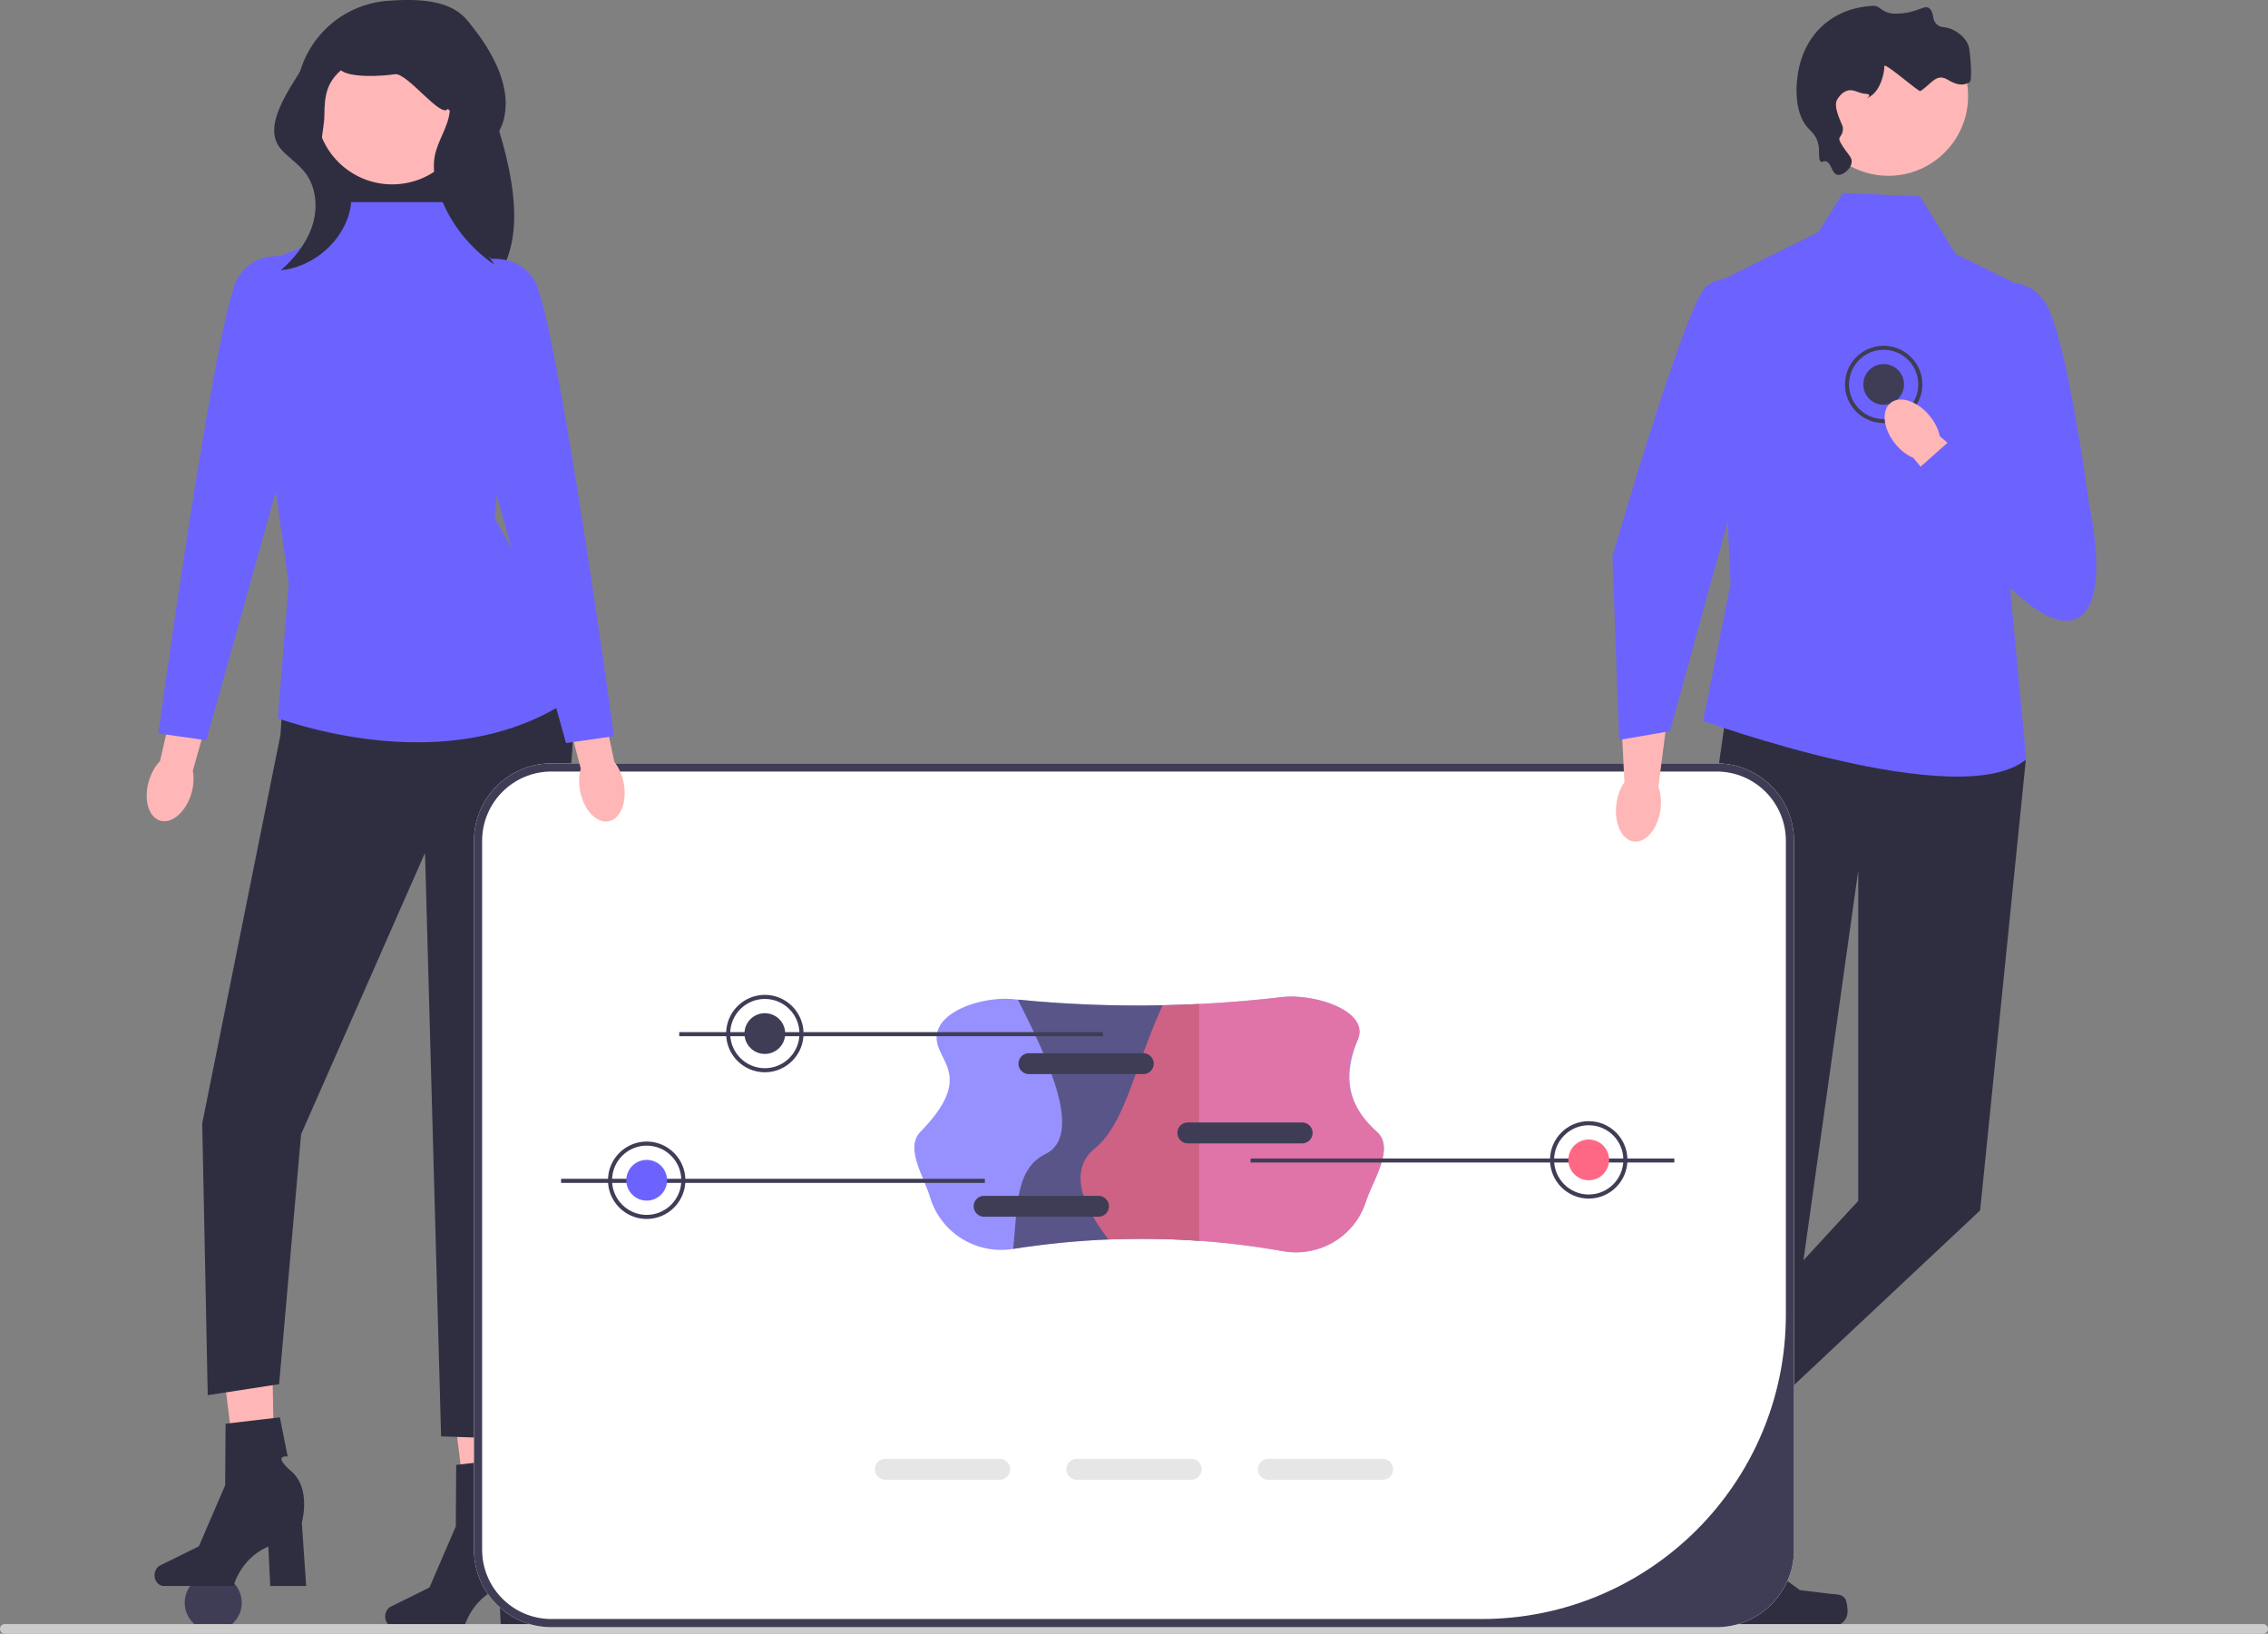
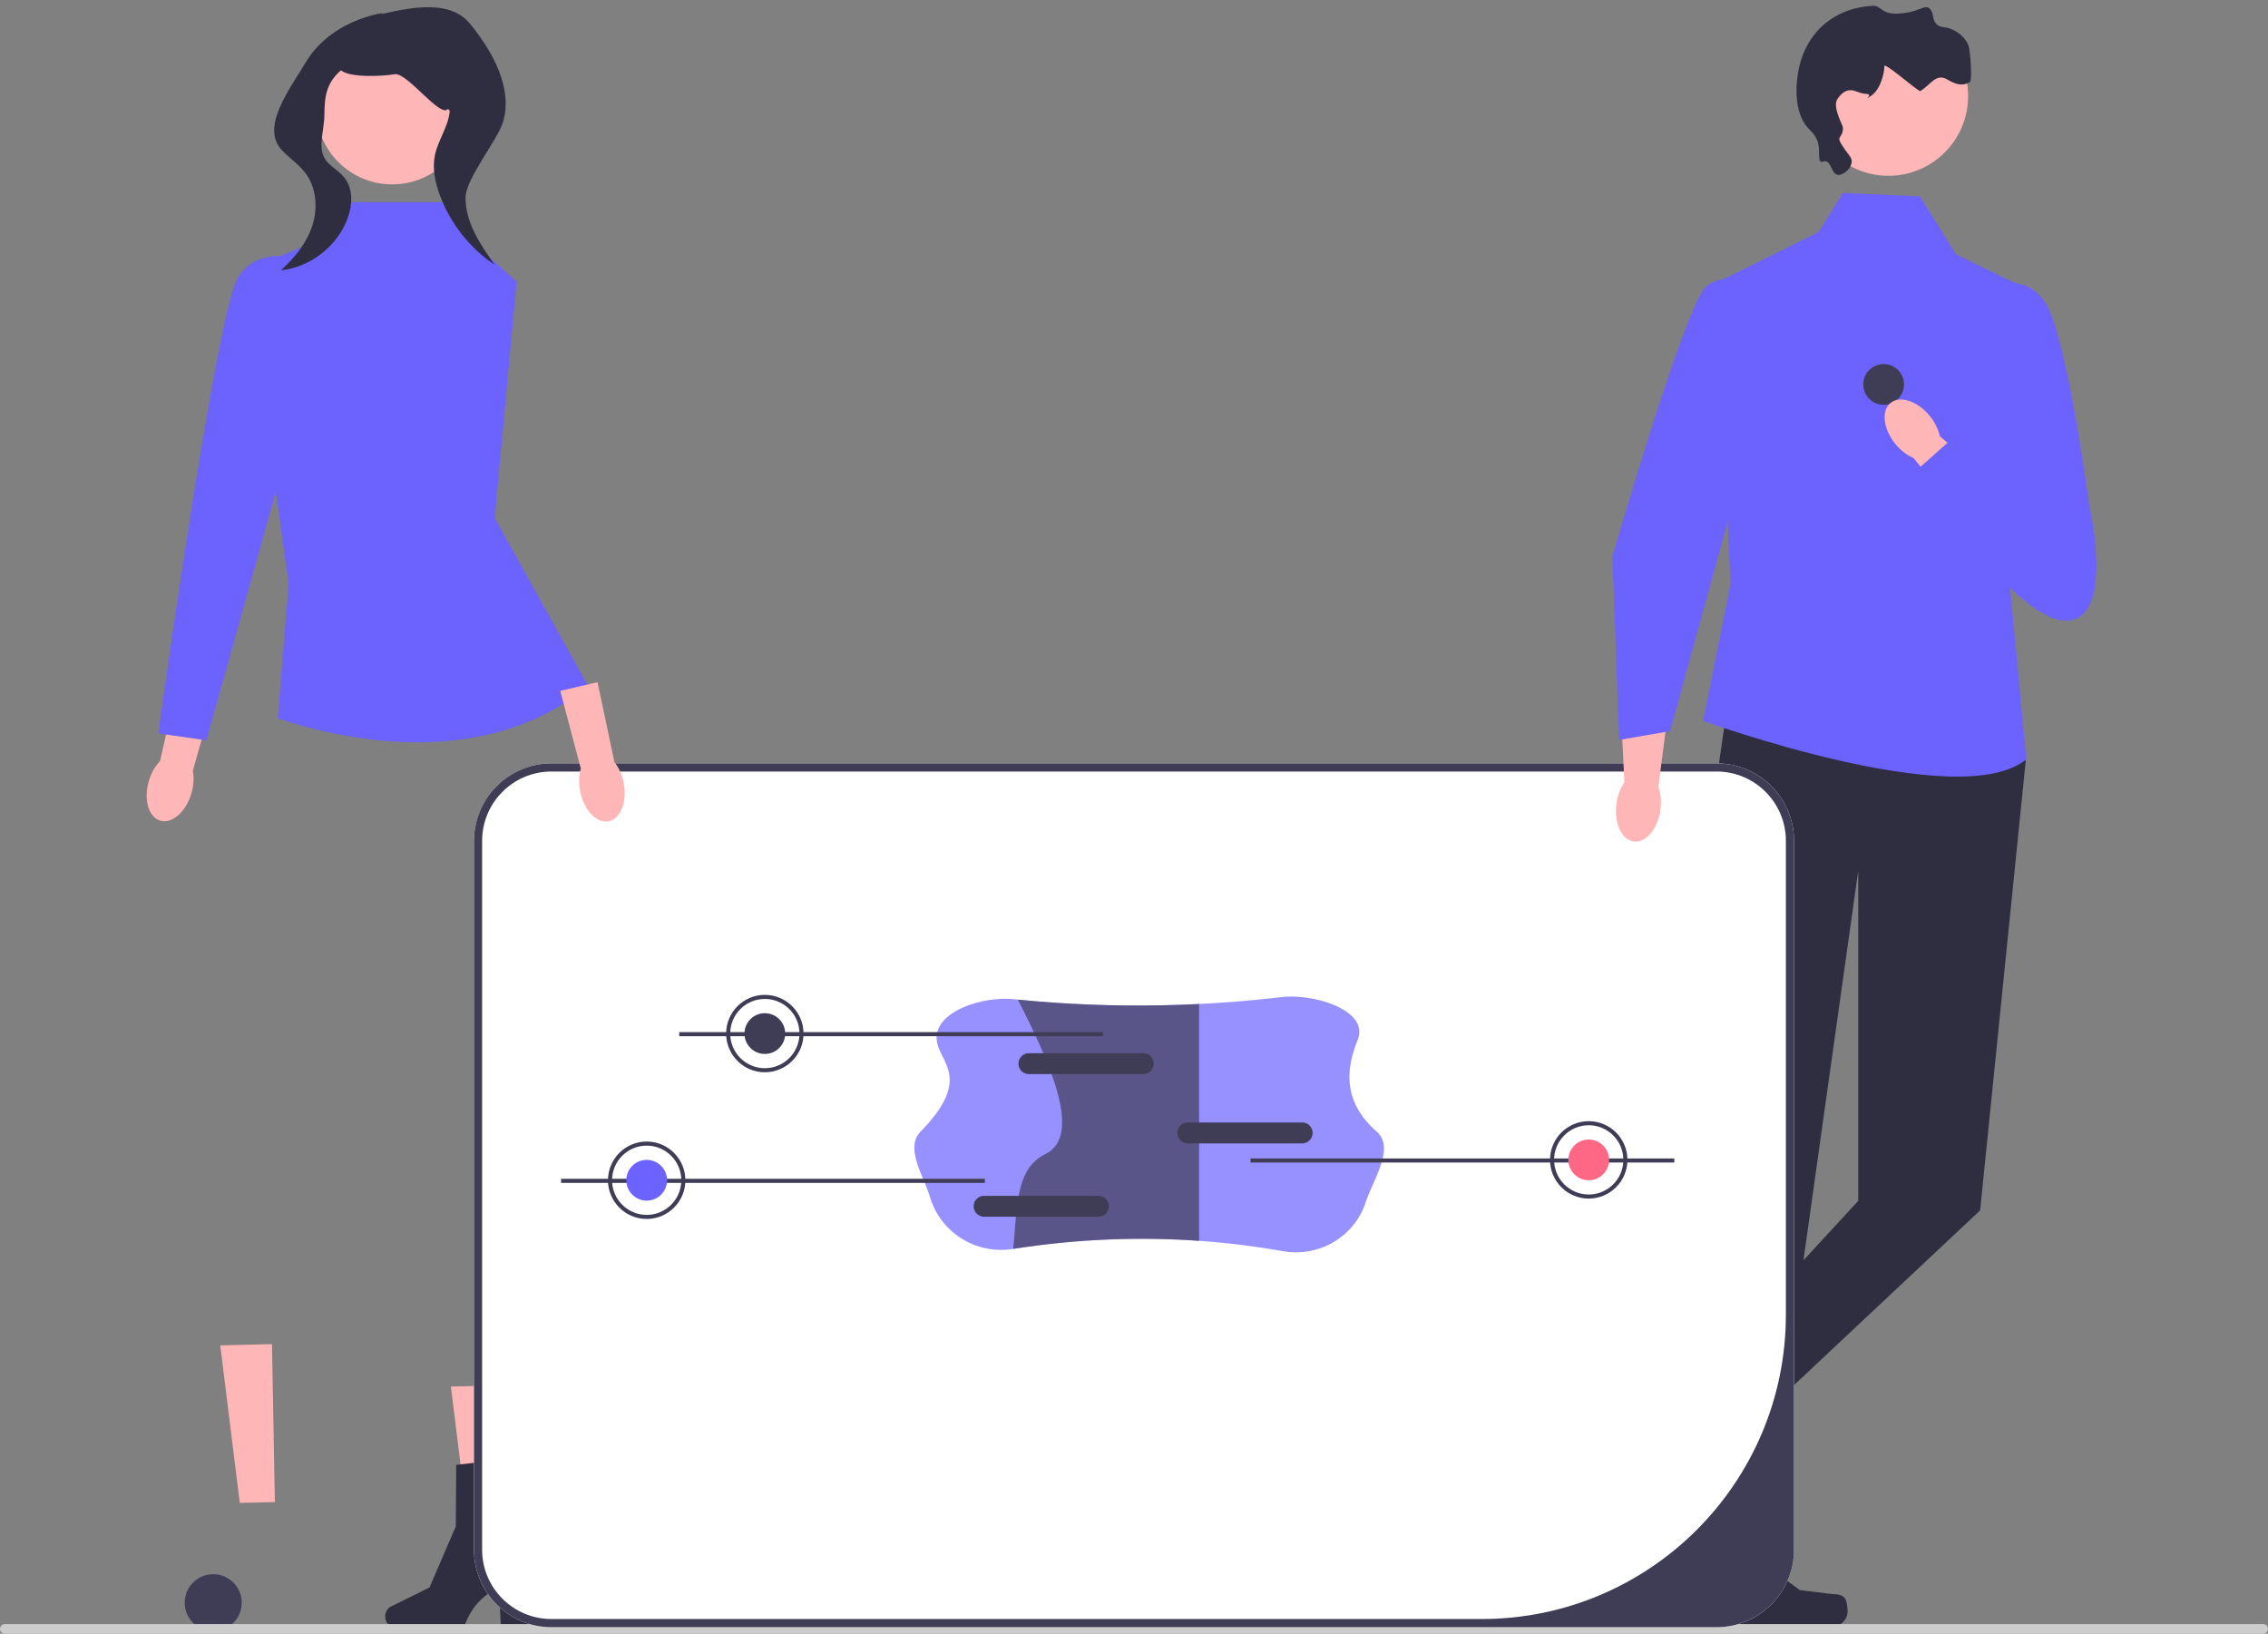
<svg xmlns="http://www.w3.org/2000/svg" width="556.67" height="400.968">
  <rect width="100%" height="100%" fill="#808080" stroke="none" />
  <circle cx="52.335" cy="393.349" r="7" fill="#3f3d56" />
  <path fill="#ffb6b6" d="M36.536 191.666c.586-1.983 1.572-3.669 2.736-4.867l4.393-19.242 9.095 2.359-5.435 19.265c.326 1.638.236 3.59-.35 5.572-1.34 4.53-4.763 7.51-7.645 6.658-2.883-.852-4.134-5.215-2.794-9.745ZM124.072 378.759l-8.608.203-4.798-38.67 12.703-.301.703 38.768z" />
  <path fill="#2f2e41" d="M94.54 396.716c0 1.455 1.032 2.633 2.305 2.633h17.085s1.682-6.758 8.537-9.667l.473 9.667h8.813l-1.067-15.544s2.357-8.316-2.54-12.567c-4.896-4.251-.93-3.66-.93-3.66l-1.926-9.62-13.318 1.566-.098 15.102-6.464 14.99-9.48 4.684c-.844.417-1.39 1.366-1.39 2.416Z" />
  <path fill="#ffb6b6" d="m67.466 368.65-8.608.204-4.798-38.671 12.703-.3.703 38.767z" />
-   <path fill="#2f2e41" d="M37.934 386.608c0 1.454 1.032 2.633 2.305 2.633h17.086s1.68-6.758 8.536-9.667l.473 9.667h8.814l-1.068-15.544s2.358-8.316-2.539-12.567c-4.896-4.251-.93-3.66-.93-3.66l-1.927-9.62-13.318 1.566-.098 15.102-6.463 14.99-9.48 4.684c-.844.416-1.39 1.366-1.39 2.416ZM121.406 70.497l-30.998 5.391c-2.136-5.465-16.473-42.548-17.359-47.9C70.747 14.075 81.12 1.248 95.183.198c13.488-1.006 21.706 1.52 22.854 14.368.402 4.503 4.266 16.566 5.447 20.93 6.516 24.077-.52 29.87-2.078 35.001ZM70.865 149.341l-2.021 30.998-19.206 95.354 1.348 66.714 17.52-2.696 5.392-61.323 30.422-69.072 3.945 143.199 18.869.674 13.26-168.168a57.051 57.051 0 0 0-9.554-36.354l-59.975.674Z" />
  <path fill="#6c63ff" d="M109.95 49.607H85.218l-5.592 8.76-19.543 8.087 10.782 76.822-2.695 33.02c15.235 5.17 50.592 13.171 76.165-7.947l-22.93-41.246 5.392-57.953-10.445-9.504-6.402-10.039Z" />
  <path fill="#6c63ff" d="M75.245 64.096s-11.456-4.718-16.847 4.043c-2.933 4.767-8.461 37.473-12.891 66.298-3.71 24.144-6.651 45.565-6.651 45.565l11.793 1.685 13.174-47.16 10.075-36.064 1.347-34.367Z" />
  <circle cx="96.267" cy="26.565" r="18.686" fill="#ffb6b6" />
  <path fill="#ffb6b6" d="m397.6 376.965 9.292 5.098 24.084-33.41-13.712-7.523-19.663 35.835z" />
  <path fill="#2f2e41" d="M429.547 394.222c.022.646-.689 2.302-1 2.869a3.597 3.597 0 0 1-4.883 1.423l-28.771-15.79a2.454 2.454 0 0 1-.971-3.33l.657-1.199s.553-4.38 5.918-7.21c0 0 1.735 5.473 10.164 3.017l3.2-2.026 6.954 14.87 6.004 4.326c1.314.947 2.673 1.432 2.728 3.05Z" />
  <path fill="#ffb6b6" d="M416.665 392.75h10.597l5.041-40.876h-15.64l.002 40.877z" />
  <path fill="#2f2e41" d="M452.973 392.51c.33.556.504 2.35.504 2.996a3.597 3.597 0 0 1-3.597 3.597H417.06a2.454 2.454 0 0 1-2.454-2.454v-1.366s-1.623-4.107 1.72-9.169c0 0 4.154 3.964 10.361-2.244l1.83-3.316 13.252 9.69 7.344.905c1.607.198 3.032-.03 3.858 1.361ZM424.426 169.862l-4.394 30.661-5.714 167.459h20.078l21.702-154.318v81.061l-45.824 49.671 14.529 10.108 61.213-57.443 11.189-110.352-8.76-16.173-64.02-.674z" />
  <path fill="#6c63ff" d="m471.26 48.205-18.925-.856-6.008 9.617-24.992 12.383 3.428 73.873-6.739 33.694s63.138 22.91 79.311 9.433l-4.51-47.844 3.51-68.156-16.314-7.992-8.76-14.152Z" />
  <circle cx="463.492" cy="23.571" r="19.572" fill="#ffb6b6" />
  <path fill="#2f2e41" d="M448.021 39.561c1.422.139 1.502 2.89 2.853 3.303 1.235.378 3.391-1.242 3.603-3.003.17-1.403-1.019-1.875-2.702-4.804-.99-1.722.617-1.26.56-3.708-.017-.729-2.7-5.16-1.31-7.102.459-.643 1.11-1.554 2.251-1.952 1.717-.6 2.64.627 4.805.75 2.07.12-1.339 2.08 1.06.542 2.453-1.57 3.384-5.652 3.37-7.412-.015-1.811-.418 1.603 0 0 .21-.809 8.422 6.418 8.824 6.174 2.586-1.57 3.886-4.516 6.675-2.805 3.026 1.857 4.396 1.116 5.39.674.818-.364.145-7.307-.096-8.433-.662-3.098-4.089-4.546-4.354-4.654-1.772-.72-2.421-.194-3.453-1.051-1.466-1.217-.633-2.672-1.802-3.904-1.288-1.357-2.8 1.128-8.36 1.173-3.574.03-3.717-2.034-5.603-1.923-1.564.092-6.756.397-11.41 4.053-5.04 3.958-6.372 9.427-6.757 11.11-.898 3.934-1.265 10.947 2.102 14.714.808.904 2.043 1.86 2.553 3.754.574 2.136-.09 4.292.75 4.654.353.152.53-.201 1.051-.15Z" />
  <path fill="#ccc" d="M0 399.778c0 .66.53 1.19 1.19 1.19h554.29c.66 0 1.19-.53 1.19-1.19 0-.66-.53-1.19-1.19-1.19H1.19c-.66 0-1.19.53-1.19 1.19Z" />
  <path fill="#fff" d="M421.315 187.35h-285.96c-10.49 0-19.02 8.53-19.02 19.02v173.96c0 10.49 8.53 19.02 19.02 19.02h285.96c10.49 0 19.02-8.53 19.02-19.02V206.37c0-10.49-8.53-19.02-19.02-19.02Z" />
  <path fill="#3f3d56" d="M421.315 187.35h-285.96c-10.49 0-19.02 8.53-19.02 19.02v173.96c0 10.49 8.53 19.02 19.02 19.02h285.96c10.49 0 19.02-8.53 19.02-19.02V206.37c0-10.49-8.53-19.02-19.02-19.02Zm17.02 135.303c0 41.254-33.443 74.696-74.696 74.696H135.355c-9.4 0-17.02-7.62-17.02-17.02V206.37c0-9.4 7.62-17.02 17.02-17.02h285.96c9.4 0 17.02 7.62 17.02 17.02v116.284Z" />
  <path fill="#ffb6b6" d="M142.395 194.22c-.402-2.028-.312-3.979.163-5.58l-5.046-19.081 9.15-2.136 4.134 19.586c1.05 1.3 1.876 3.069 2.277 5.097.918 4.634-.729 8.864-3.677 9.448-2.95.583-6.083-2.7-7-7.333Z" />
-   <path fill="#6c63ff" d="M114.33 64.77s11.456-4.718 16.847 4.043c5.391 8.76 19.543 111.863 19.543 111.863l-11.793 1.685-23.249-83.224-1.348-34.367Z" />
  <path fill="#ffb6b6" d="M396.743 197.26c.276-2.065.993-3.898 1.963-5.272l-2.202-44.703 16.736-2.235-6.196 48.052c.574 1.58.784 3.537.507 5.602-.631 4.719-3.563 8.221-6.548 7.822-2.984-.399-4.892-4.547-4.26-9.266Z" />
  <path fill="#6c63ff" d="M439.69 71.129s-15.86-5.99-21.136-.56c-5.274 5.429-22.784 65.952-22.784 65.952l1.64 45.076 12.494-2.156L439.69 71.129Z" />
-   <path fill="#e6e6e6" d="M245.365 358.036h-28.06a2.565 2.565 0 0 0 0 5.13h28.06a2.565 2.565 0 0 0 0-5.13ZM292.365 358.036h-28.06a2.565 2.565 0 0 0 0 5.13h28.06a2.565 2.565 0 0 0 0-5.13ZM339.365 358.036h-28.06a2.565 2.565 0 0 0 0 5.13h28.06a2.565 2.565 0 0 0 0-5.13Z" />
  <g fill="#3f3d56">
-     <path d="M452.835 94.35c0-5.239 4.262-9.5 9.5-9.5s9.5 4.261 9.5 9.5-4.262 9.5-9.5 9.5-9.5-4.262-9.5-9.5Zm1 0c0 4.686 3.813 8.5 8.5 8.5 4.687 0 8.5-3.814 8.5-8.5s-3.813-8.5-8.5-8.5c-4.687 0-8.5 3.813-8.5 8.5Z" />
    <circle cx="462.335" cy="94.349" r="5" />
  </g>
  <path fill="#ffb6b6" d="M473.644 102.078c1.309 1.6 2.147 3.364 2.482 5.001l33.911 28.692-9.81 13.696-30.603-37.074c-1.538-.653-3.1-1.825-4.408-3.426-2.99-3.658-3.526-8.165-1.199-10.067 2.328-1.903 6.638-.48 9.627 3.178Z" />
  <path fill="#6c63ff" d="M487.096 70.78s9.435-4.717 14.826 3.37c5.39 8.086 10.877 49.892 10.877 49.892s6.644 28.951-6.16 28.277c-12.804-.673-36.304-36.835-36.304-36.835l9-8 1.023-9.749 6.738-26.955Z" />
  <path fill="#2f2e41" d="M93.977 3.173c-7.6 1.337-14.966 5.452-18.91 12.086-3.942 6.634-11.167 15.877-5.93 21.545 1.811 1.959 4.118 3.442 5.746 5.554 2.772 3.595 3.172 8.646 1.79 12.97s-4.346 7.989-7.736 11.006c7.257-.748 13.88-5.905 16.387-12.757 1.16-3.17 1.396-6.974-.588-9.706-1.044-1.436-2.582-2.418-3.907-3.6-3.42-3.046-1.224-7.648-1.203-12.228s.596-7.766 4.043-10.782c2.373 1.897 10.243 1.44 13.243.952 2.999-.486 11.386 11.033 13.038 8.482 3.234 4.157 1.021-4.408.414.823-.434 3.742-2.892 6.97-3.632 10.665-.645 3.214.06 6.56 1.192 9.636 2.555 6.941 7.344 13.04 13.482 17.166-3.544-5.013-7.238-10.49-7.122-16.627.087-4.552 7.785-13.948 9.144-18.293 2.599-8.316-2.554-17.53-8.087-24.26-4.859-5.91-14.252-4.083-21.7-2.334" />
  <path fill="#6c63ff" d="M337.93 277.751c4.544 3.988-.96 11.87-2.736 17.325-2.765 8.5-11.492 13.556-20.294 12a198.987 198.987 0 0 0-20.58-2.545c-7.36-.52-14.76-.63-22.22-.33-7.75.31-15.55 1.08-23.42 2.31l-.133.02c-9.031 1.406-17.687-4.019-20.297-12.779-1.51-5.07-6.206-12.023-2.32-16.001 11.99-12.278 5.618-16.382 4.208-21.332-2.211-7.76 10.651-12.007 18.678-11.189l1.003.101c11.85 1.17 23.7 1.63 35.55 1.38 2.98-.05 5.97-.16 8.95-.31 6.76-.333 13.515-.896 20.272-1.692 7.851-.924 21.628 3.232 18.638 10.55-3.08 7.541-3.42 15.367 4.7 22.492Z" opacity=".7" />
  <path fill="#3f3d56" d="M294.32 246.401v58.13c-7.36-.52-14.76-.63-22.22-.33-7.75.31-15.55 1.08-23.42 2.31 1.05-9.73.38-19.63 7.89-23.26 9.29-4.5 1.04-22.67-6.75-37.92 11.85 1.17 23.7 1.63 35.55 1.38 2.98-.05 5.97-.16 8.95-.31Z" opacity=".7" />
-   <path fill="#ff6884" d="M337.93 277.751c4.458 4.084-.96 11.87-2.736 17.325-2.765 8.5-11.492 13.556-20.294 12a198.987 198.987 0 0 0-20.58-2.545c-7.36-.52-14.76-.63-22.22-.33-6.98-9.01-9.65-17.28-3.23-22.49 7.27-5.89 9.8-20.37 16.5-35 2.98-.05 5.97-.16 8.95-.31 6.759-.333 13.514-.896 20.27-1.692 7.852-.924 21.966 3.379 18.64 10.55-3.298 7.109-3.708 14.792 4.7 22.492Z" opacity=".7" />
  <path fill="#3f3d56" d="M269.61 293.485h-28.06a2.565 2.565 0 0 0 0 5.13h28.06a2.565 2.565 0 0 0 0-5.13ZM319.61 275.485h-28.06a2.565 2.565 0 0 0 0 5.13h28.06a2.565 2.565 0 0 0 0-5.13ZM280.61 258.485h-28.06a2.565 2.565 0 0 0 0 5.13h28.06a2.565 2.565 0 0 0 0-5.13ZM137.716 289.311h104.009v1H137.716z" />
  <path fill="#3f3d56" d="M158.725 299.164c-5.238 0-9.5-4.261-9.5-9.5s4.262-9.5 9.5-9.5 9.5 4.262 9.5 9.5-4.261 9.5-9.5 9.5Zm0-18c-4.687 0-8.5 3.814-8.5 8.5s3.813 8.5 8.5 8.5 8.5-3.813 8.5-8.5-3.813-8.5-8.5-8.5Z" />
  <circle cx="158.725" cy="289.664" r="5" fill="#6c63ff" />
  <path fill="#3f3d56" d="M306.945 284.311h104.009v1H306.945z" />
  <path fill="#3f3d56" d="M380.445 284.664c0-5.238 4.261-9.5 9.5-9.5 5.238 0 9.5 4.262 9.5 9.5 0 5.239-4.262 9.5-9.5 9.5-5.239 0-9.5-4.261-9.5-9.5Zm1 0c0 4.687 3.813 8.5 8.5 8.5 4.687 0 8.5-3.813 8.5-8.5 0-4.686-3.813-8.5-8.5-8.5-4.687 0-8.5 3.814-8.5 8.5Z" />
  <circle cx="389.945" cy="284.664" r="5" fill="#ff6884" />
  <g fill="#3f3d56">
    <path d="M166.716 253.311h104.009v1H166.716z" />
    <path d="M187.725 263.164c-5.238 0-9.5-4.261-9.5-9.5s4.262-9.5 9.5-9.5 9.5 4.262 9.5 9.5-4.261 9.5-9.5 9.5Zm0-18c-4.687 0-8.5 3.814-8.5 8.5s3.813 8.5 8.5 8.5 8.5-3.813 8.5-8.5-3.813-8.5-8.5-8.5Z" />
    <circle cx="187.725" cy="253.664" r="5" />
  </g>
</svg>